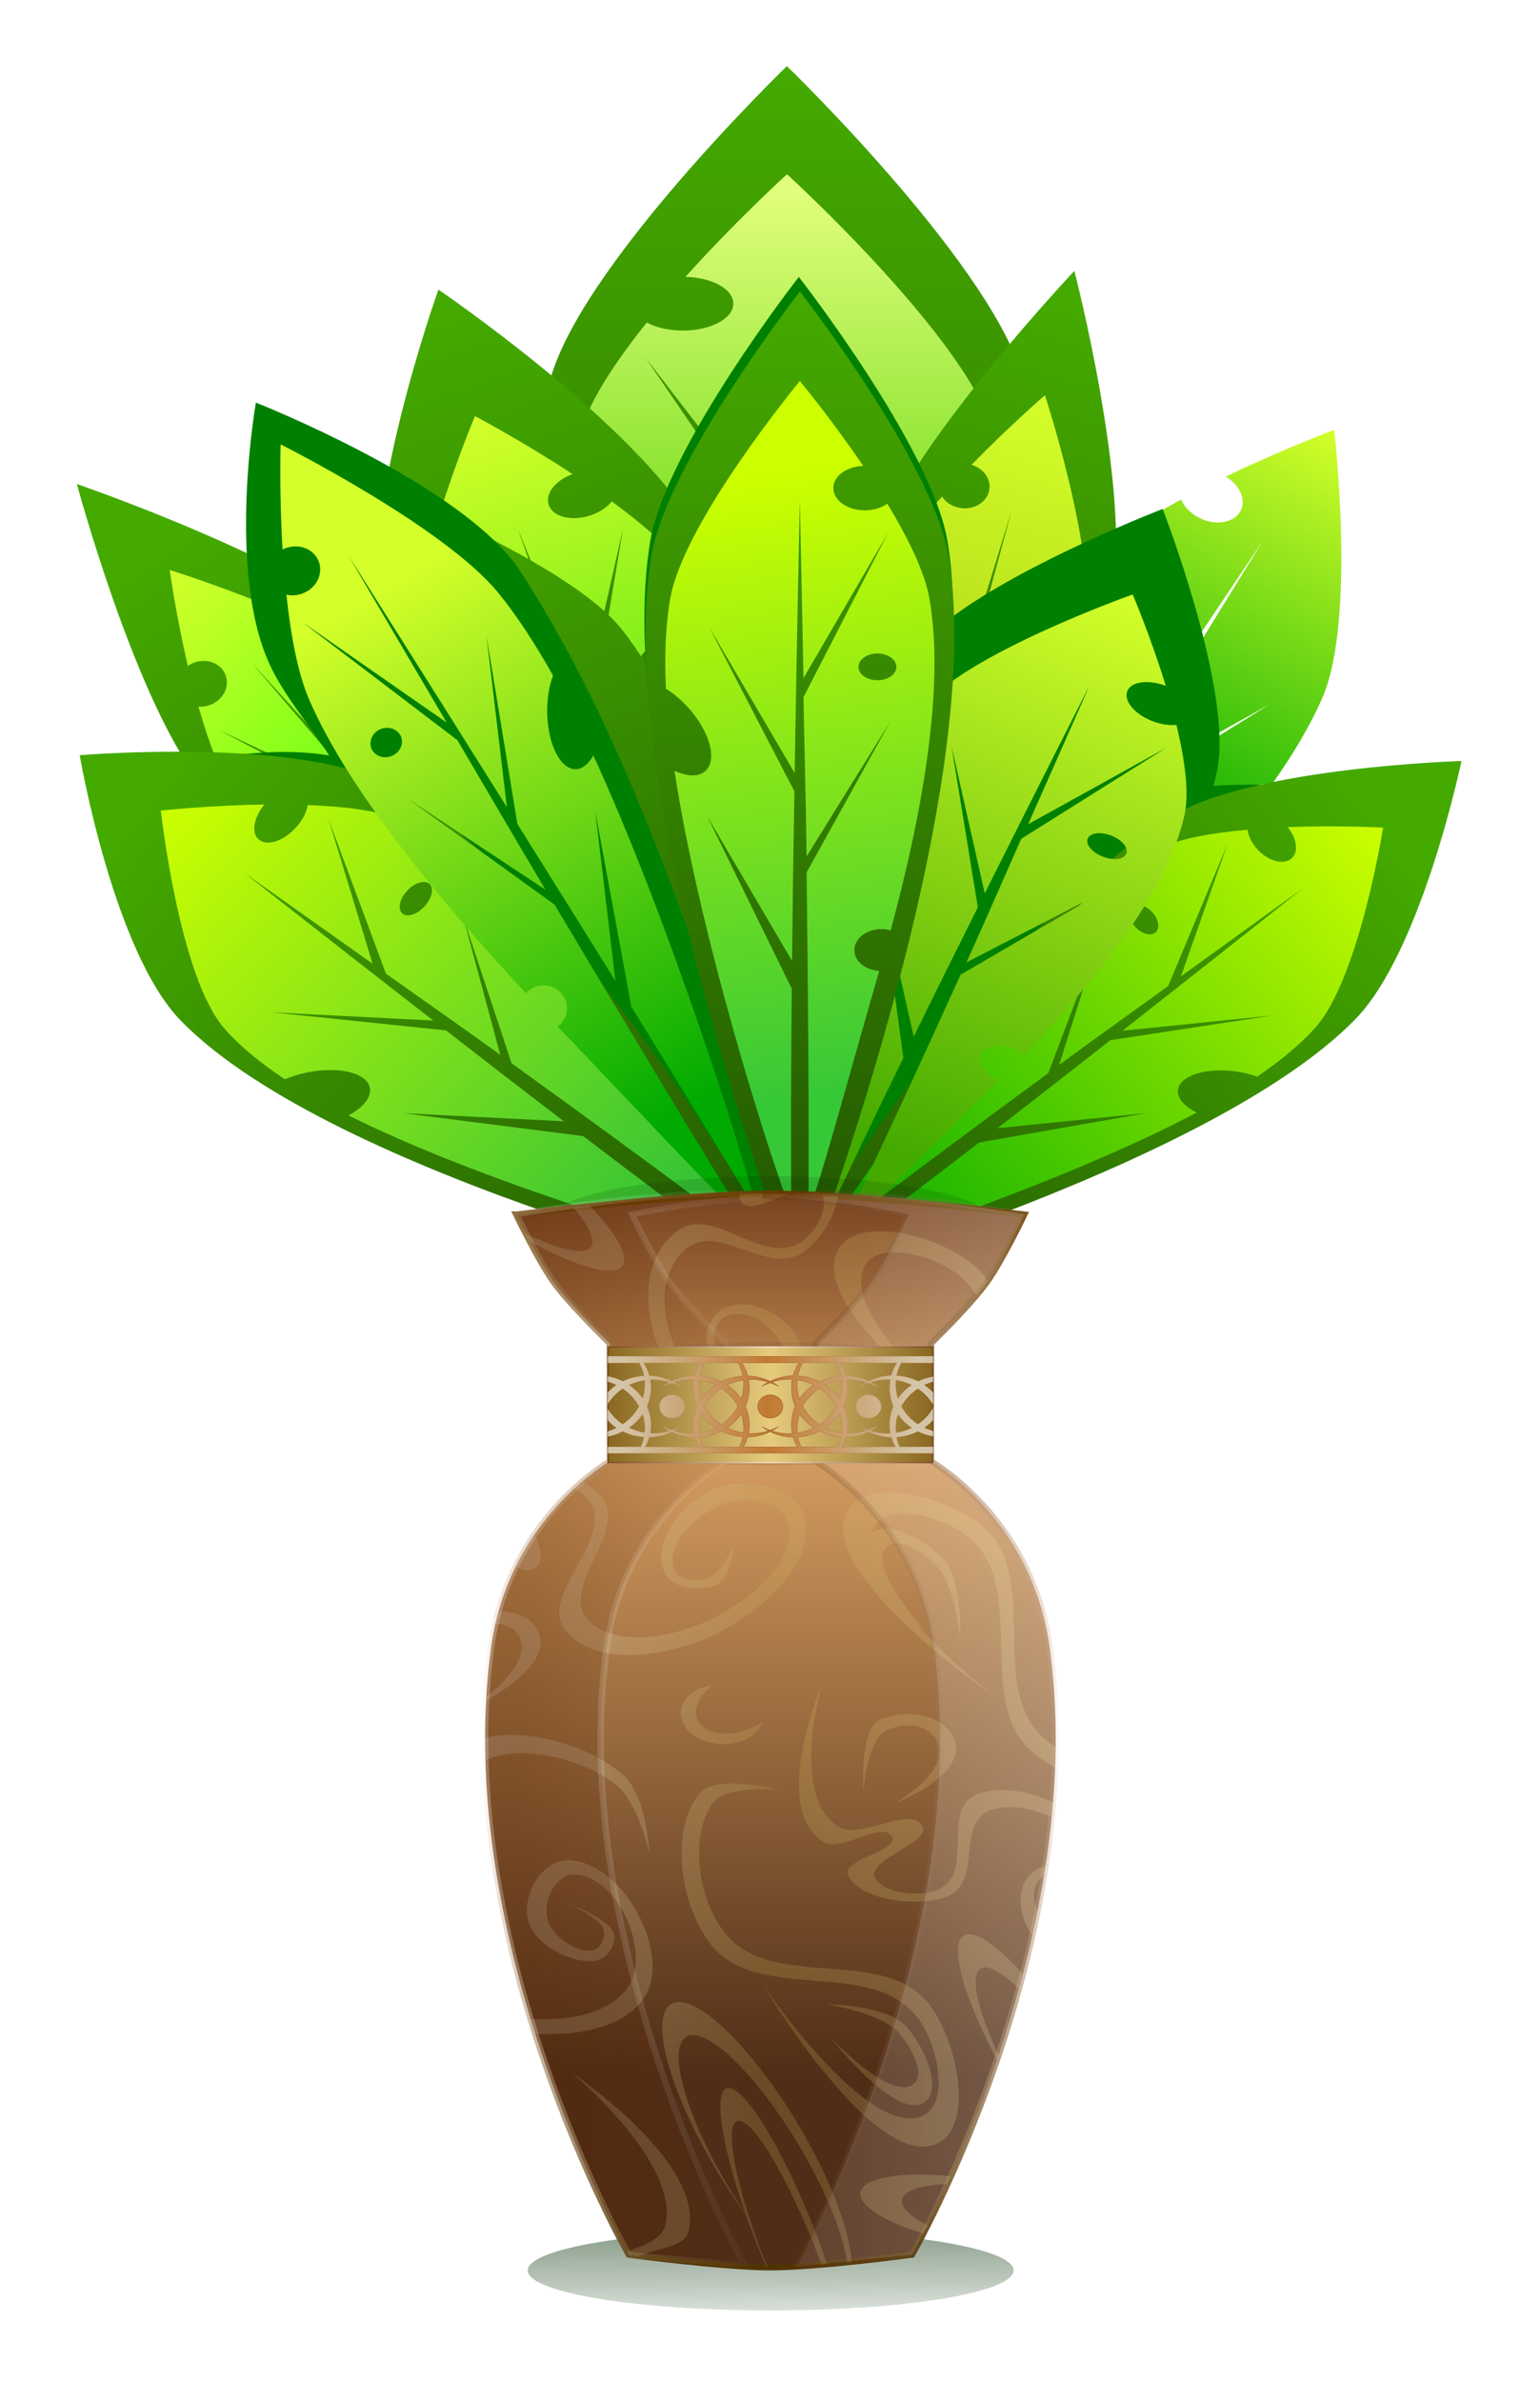
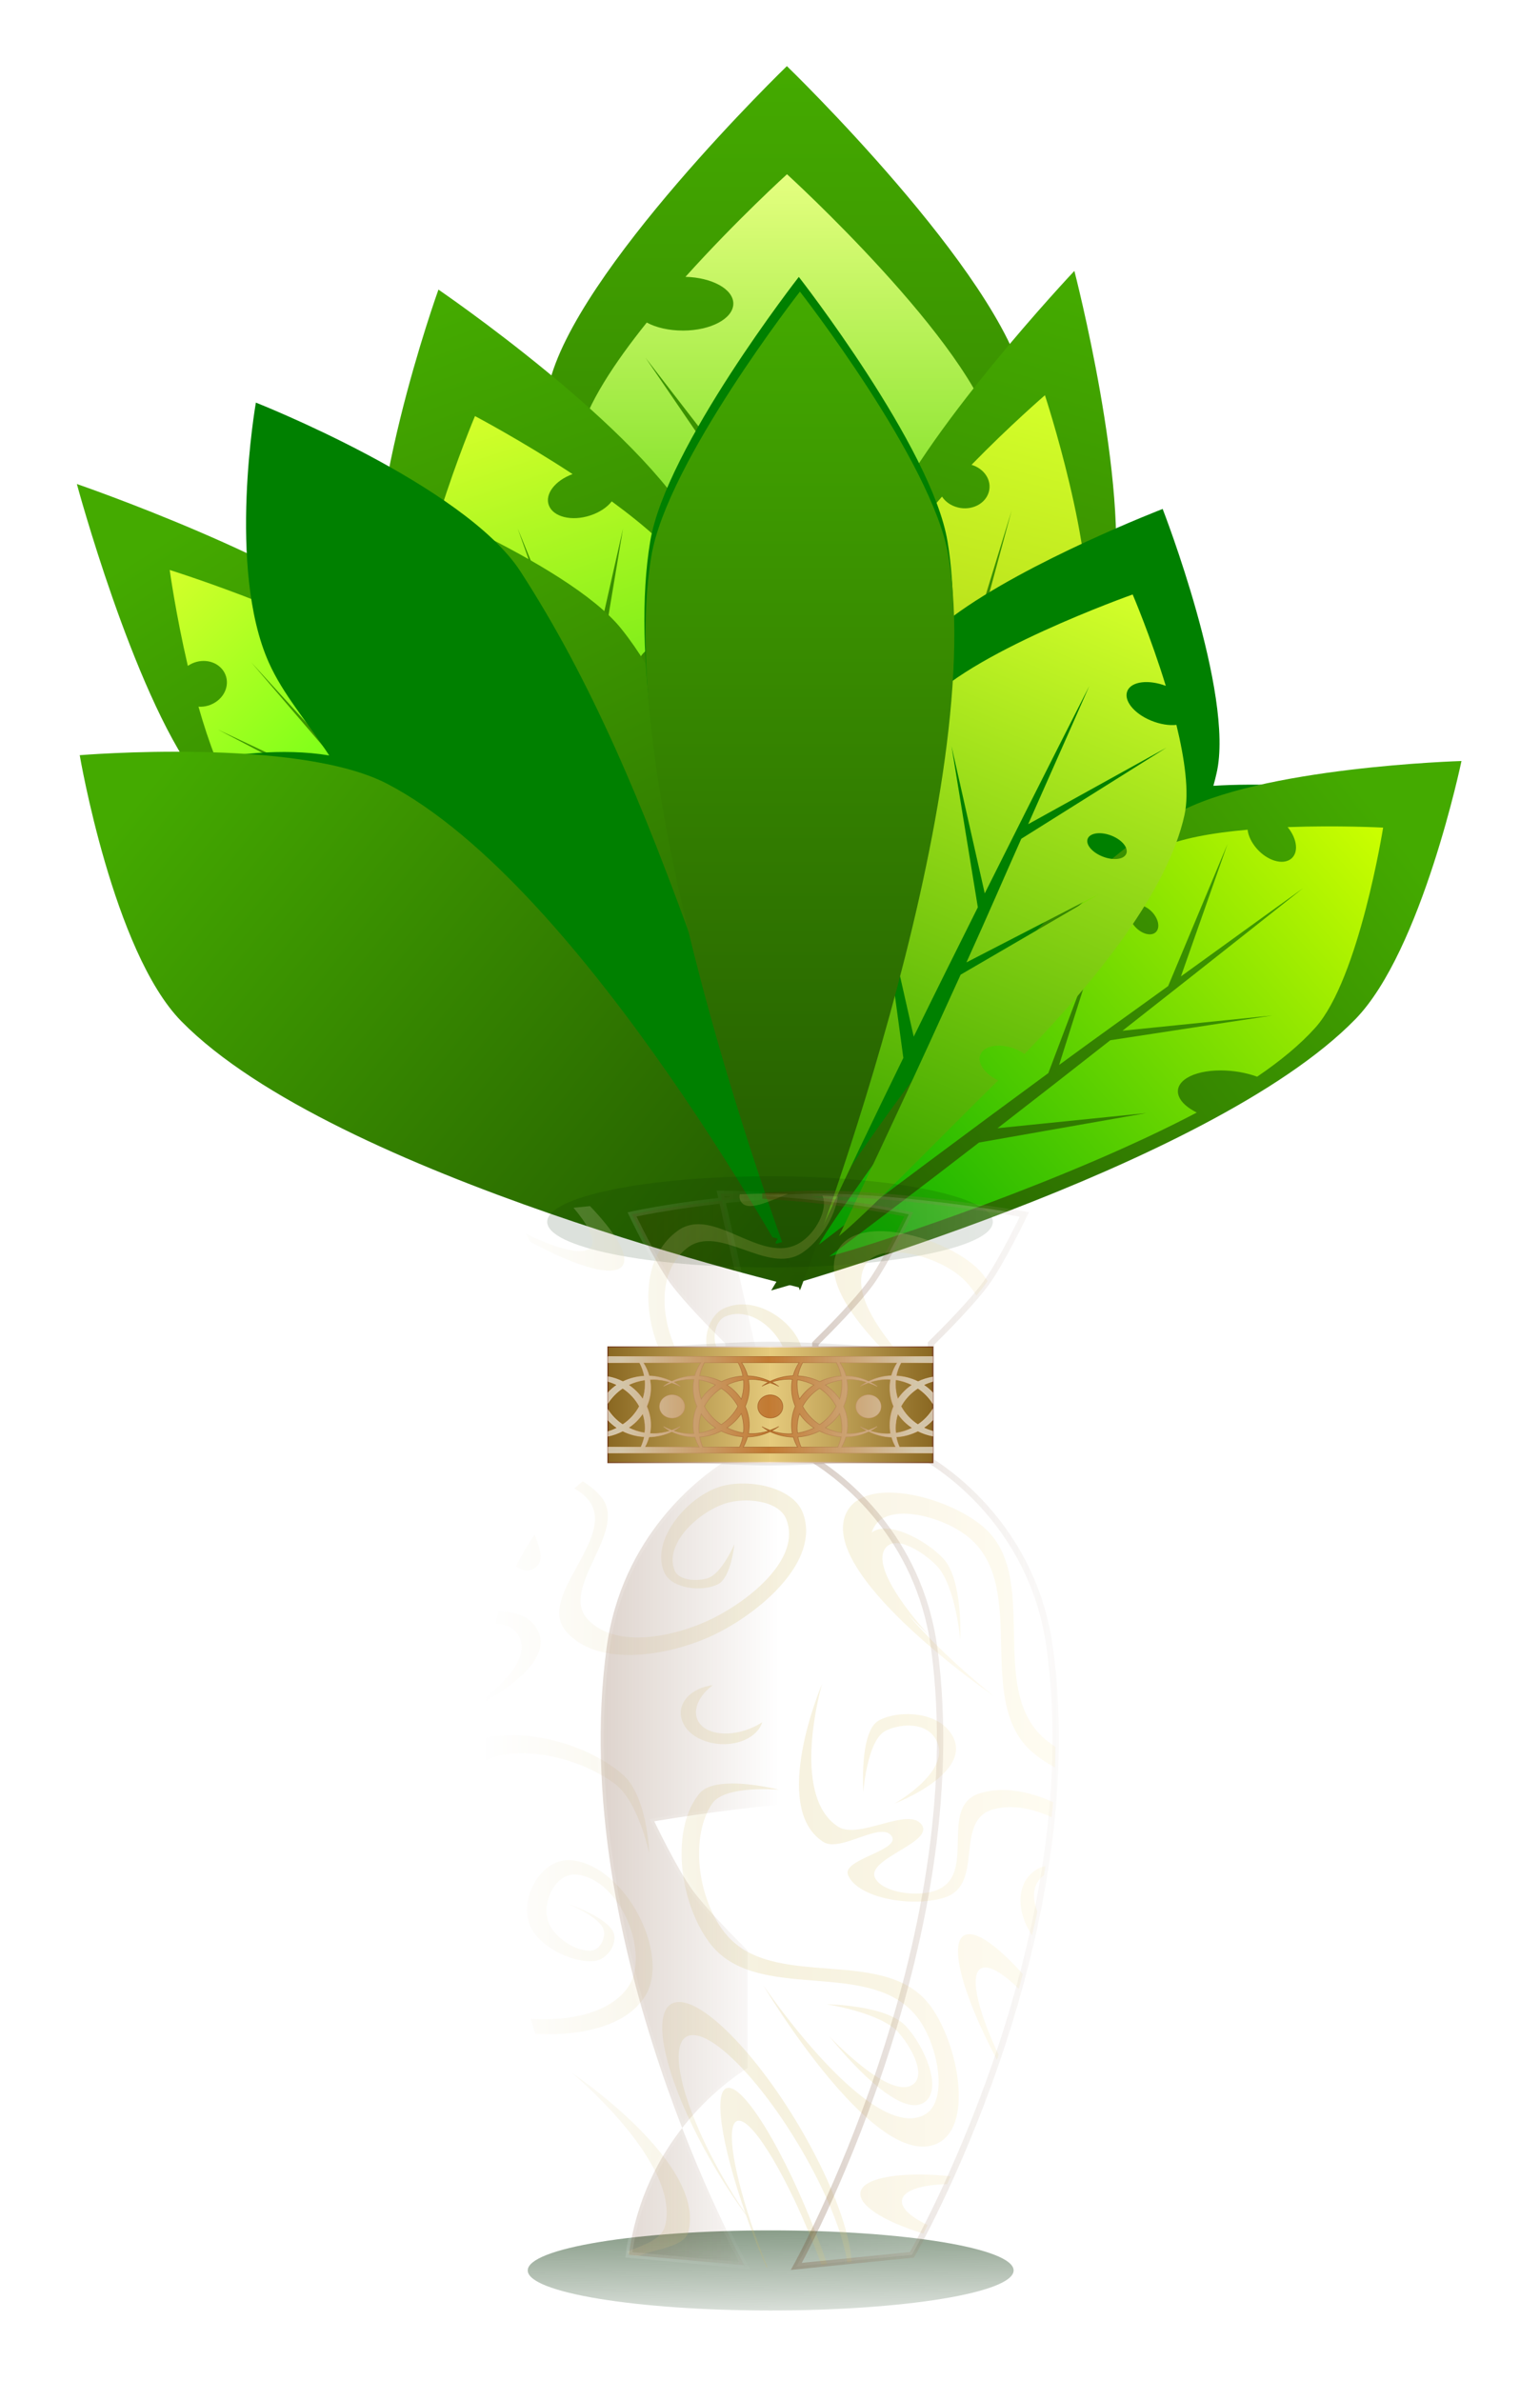
<svg xmlns="http://www.w3.org/2000/svg" xmlns:ns1="http://sodipodi.sourceforge.net/DTD/sodipodi-0.dtd" xmlns:ns2="http://www.inkscape.org/namespaces/inkscape" xmlns:xlink="http://www.w3.org/1999/xlink" id="svg2" ns1:docname="Plant &amp; Vase.svg" viewBox="0 0 220 340" version="1.1" ns2:version="0.47 r22583">
  <title id="title4632">Plant &amp; Vase</title>
  <defs id="defs4">
    <linearGradient id="linearGradient3570">
      <stop id="stop3572" style="stop-color:#88aa00" offset="0" />
      <stop id="stop3574" style="stop-color:#d4ff2a" offset="1" />
    </linearGradient>
    <linearGradient id="linearGradient5231">
      <stop id="stop5233" style="stop-color:#225500" offset="0" />
      <stop id="stop5235" style="stop-color:#44aa00" offset="1" />
    </linearGradient>
    <filter id="filter4661" ns2:collect="always" color-interpolation-filters="sRGB">
      <feGaussianBlur id="feGaussianBlur4663" stdDeviation="1.955" ns2:collect="always" />
    </filter>
    <filter id="filter5679" ns2:collect="always" color-interpolation-filters="sRGB">
      <feGaussianBlur id="feGaussianBlur5681" stdDeviation="0.353" ns2:collect="always" />
    </filter>
    <filter id="filter4541" height="1.558" width="1.13" color-interpolation-filters="sRGB" y="-.279" x="-.065" ns2:collect="always">
      <feGaussianBlur id="feGaussianBlur4543" stdDeviation="1.937" ns2:collect="always" />
    </filter>
    <linearGradient id="linearGradient4897" y2="670.34" xlink:href="#linearGradient5231" gradientUnits="userSpaceOnUse" x2="176.79" y1="839.53" x1="176.79" ns2:collect="always" />
    <linearGradient id="linearGradient4899" y2="685.48" gradientUnits="userSpaceOnUse" x2="176.79" gradientTransform="matrix(1.062 0 0 1 -11.019 0)" y1="755.86" x1="176.79" ns2:collect="always">
      <stop id="stop3711" style="stop-color:#55d400" offset="0" />
      <stop id="stop3716" style="stop-color:#e5ff80" offset="1" />
    </linearGradient>
    <linearGradient id="linearGradient4901" y2="681.67" xlink:href="#linearGradient5231" gradientUnits="userSpaceOnUse" x2="162.98" y1="839.53" x1="176.79" ns2:collect="always" />
    <linearGradient id="linearGradient4903" y2="685.48" gradientUnits="userSpaceOnUse" x2="176.79" gradientTransform="matrix(1.062 0 0 1 -11.019 0)" y1="783.07" x1="165.15" ns2:collect="always">
      <stop id="stop3757" style="stop-color:#00ff00" offset="0" />
      <stop id="stop3759" style="stop-color:#d4ff2a" offset="1" />
    </linearGradient>
    <linearGradient id="linearGradient4933" y2="685.48" gradientUnits="userSpaceOnUse" x2="176.79" gradientTransform="matrix(1.062 0 0 1 -11.019 0)" y1="755.75" x1="176.09" ns2:collect="always">
      <stop id="stop3745" style="stop-color:#00aa00" offset="0" />
      <stop id="stop3747" style="stop-color:#d4ff2a" offset="1" />
    </linearGradient>
    <linearGradient id="linearGradient4935" y2="666.92" xlink:href="#linearGradient5231" gradientUnits="userSpaceOnUse" x2="169.79" y1="839.53" x1="176.79" ns2:collect="always" />
    <linearGradient id="linearGradient4937" y2="685.48" gradientUnits="userSpaceOnUse" x2="176.79" gradientTransform="matrix(1.062 0 0 1 -11.019 0)" y1="806.9" x1="176.79" ns2:collect="always">
      <stop id="stop3751" style="stop-color:#00d400" offset="0" />
      <stop id="stop3753" style="stop-color:#d4ff2a" offset="1" />
    </linearGradient>
    <linearGradient id="linearGradient4939" y2="668.5" xlink:href="#linearGradient5231" gradientUnits="userSpaceOnUse" x2="169.92" y1="839.53" x1="176.79" ns2:collect="always" />
    <linearGradient id="linearGradient4941" y2="685.48" xlink:href="#linearGradient3570" gradientUnits="userSpaceOnUse" x2="176.79" gradientTransform="matrix(1.062 0 0 1 -11.019 0)" y1="806.9" x1="176.79" ns2:collect="always" />
    <linearGradient id="linearGradient4947" y2="685.42" xlink:href="#linearGradient5231" gradientUnits="userSpaceOnUse" x2="164.13" y1="839.53" x1="176.79" ns2:collect="always" />
    <linearGradient id="linearGradient4949" y2="685.48" gradientUnits="userSpaceOnUse" x2="176.79" gradientTransform="matrix(1.062 0 0 1 -11.019 0)" y1="827.8" x1="176.57" ns2:collect="always">
      <stop id="stop3733" style="stop-color:#00aa00" offset="0" />
      <stop id="stop3735" style="stop-color:#ccff00" offset="1" />
    </linearGradient>
    <linearGradient id="linearGradient4953" y2="685.48" gradientUnits="userSpaceOnUse" x2="176.79" gradientTransform="matrix(1.062 0 0 1 -11.019 0)" y1="806.9" x1="176.79" ns2:collect="always">
      <stop id="stop3721" style="stop-color:#44aa00" offset="0" />
      <stop id="stop3723" style="stop-color:#d4ff2a" offset="1" />
    </linearGradient>
    <linearGradient id="linearGradient4955" y2="681.01" xlink:href="#linearGradient5231" gradientUnits="userSpaceOnUse" x2="168.59" y1="839.53" x1="176.79" ns2:collect="always" />
    <linearGradient id="linearGradient4957" y2="685.48" gradientUnits="userSpaceOnUse" x2="176.79" gradientTransform="matrix(1.062 0 0 1 -11.019 0)" y1="809.38" x1="167.88" ns2:collect="always">
      <stop id="stop3739" style="stop-color:#36c435" offset="0" />
      <stop id="stop3741" style="stop-color:#ccff00" offset="1" />
    </linearGradient>
    <linearGradient id="linearGradient4961" y2="704.8" gradientUnits="userSpaceOnUse" x2="155.85" gradientTransform="matrix(1.062 0 0 1 -11.019 0)" y1="806.9" x1="176.79" ns2:collect="always">
      <stop id="stop3763" style="stop-color:#37c837" offset="0" />
      <stop id="stop3765" style="stop-color:#ccff00" offset="1" />
    </linearGradient>
    <linearGradient id="linearGradient4965" y2="712.6" gradientUnits="userSpaceOnUse" x2="178.54" gradientTransform="matrix(1.062 0 0 1 -11.019 0)" y1="806.9" x1="176.79" ns2:collect="always">
      <stop id="stop3727" style="stop-color:#00aa00" offset="0" />
      <stop id="stop3729" style="stop-color:#d4ff2a" offset="1" />
    </linearGradient>
    <linearGradient id="linearGradient4967" y2="306.54" gradientUnits="userSpaceOnUse" x2="179.07" y1="285" x1="178.62" ns2:collect="always">
      <stop id="stop4673" style="stop-color:#002b00" offset="0" />
      <stop id="stop4675" style="stop-color:#002b00;stop-opacity:0" offset="1" />
    </linearGradient>
    <linearGradient id="linearGradient4969" y2="101.5" gradientUnits="userSpaceOnUse" x2="176.67" gradientTransform="translate(1.542 702.36)" y1="250.92" x1="176.67" ns2:collect="always">
      <stop id="stop4841" style="stop-color:#502d16" offset="0" />
      <stop id="stop4843" style="stop-color:#d39b5f" offset=".702" />
      <stop id="stop4845" style="stop-color:#784421" offset="1" />
    </linearGradient>
    <linearGradient id="linearGradient4971" y2="803.36" gradientUnits="userSpaceOnUse" x2="145.74" gradientTransform="translate(1.429)" y1="986.29" x1="146.4" ns2:collect="always">
      <stop id="stop5665" style="stop-color:#503200" offset="0" />
      <stop id="stop5671" style="stop-color:#deaa87;stop-opacity:0" offset=".5" />
      <stop id="stop5667" style="stop-color:#693d00" offset="1" />
    </linearGradient>
    <linearGradient id="linearGradient4973" y2="212.72" gradientUnits="userSpaceOnUse" x2="221.62" gradientTransform="translate(1.429 702.36)" y1="212.21" x1="131.91" ns2:collect="always">
      <stop id="stop5639" style="stop-color:#ffffff" offset="0" />
      <stop id="stop5645" style="stop-color:#d3bc5f" offset=".5" />
      <stop id="stop5641" style="stop-color:#ffeeaa" offset="1" />
    </linearGradient>
    <linearGradient id="linearGradient4975" y2="898.31" gradientUnits="userSpaceOnUse" x2="150.56" gradientTransform="translate(6.468)" y1="899.32" x1="231.48" ns2:collect="always">
      <stop id="stop5525" style="stop-color:#ffffff" offset="0" />
      <stop id="stop5527" style="stop-color:#ffffff;stop-opacity:0" offset="1" />
    </linearGradient>
    <linearGradient id="linearGradient4977" y2="844.78" gradientUnits="userSpaceOnUse" x2="241.65" gradientTransform="translate(1.429)" y1="844.28" x1="175.02" ns2:collect="always">
      <stop id="stop5657" style="stop-color:#552200" offset="0" />
      <stop id="stop5659" style="stop-color:#ffffff;stop-opacity:0" offset="1" />
    </linearGradient>
    <linearGradient id="linearGradient4979" y2="896.29" gradientUnits="userSpaceOnUse" x2="178.11" gradientTransform="translate(1.429)" y1="896.29" x1="137.33" ns2:collect="always">
      <stop id="stop5537" style="stop-color:#552200" offset="0" />
      <stop id="stop5539" style="stop-color:#552200;stop-opacity:0" offset="1" />
    </linearGradient>
    <linearGradient id="linearGradient4981" y2="946.79" gradientUnits="userSpaceOnUse" x2="178.54" gradientTransform="translate(1.429)" y1="946.79" x1="120.26" ns2:collect="always">
      <stop id="stop5649" style="stop-color:#ffffff" offset="0" />
      <stop id="stop5651" style="stop-color:#ffffff;stop-opacity:0" offset="1" />
    </linearGradient>
    <linearGradient id="linearGradient4983" y2="848.91" gradientUnits="userSpaceOnUse" x2="203.04" gradientTransform="matrix(.973 0 0 1.048 4.918 -40.323)" y1="848.91" x1="150.31" ns2:collect="always">
      <stop id="stop5148" style="stop-color:#896721" offset="0" />
      <stop id="stop5150" style="stop-color:#e6cb7d" offset=".5" />
      <stop id="stop5152" style="stop-color:#896721" offset="1" />
    </linearGradient>
    <linearGradient id="linearGradient4985" y2="829.37" gradientUnits="userSpaceOnUse" x2="202.32" gradientTransform="translate(.114 -0)" y1="829.37" x1="151.02" ns2:collect="always">
      <stop id="stop5192" style="stop-color:#784421" offset="0" />
      <stop id="stop5200" style="stop-color:#f4e3d7" offset=".5" />
      <stop id="stop5194" style="stop-color:#784421" offset="1" />
    </linearGradient>
    <linearGradient id="linearGradient4987" y2="147.35" gradientUnits="userSpaceOnUse" x2="199.65" gradientTransform="translate(.114 702.37)" y1="147.35" x1="153.16" ns2:collect="always">
      <stop id="stop5093" style="stop-color:#ffffff" offset="0" />
      <stop id="stop5099" style="stop-color:#aa4400" offset=".5" />
      <stop id="stop5095" style="stop-color:#ffffff" offset="1" />
    </linearGradient>
    <linearGradient id="linearGradient4989" y2="831.02" gradientUnits="userSpaceOnUse" x2="202.28" gradientTransform="translate(.114)" y1="831.02" x1="151.06" ns2:collect="always">
      <stop id="stop5212" style="stop-color:#ffe6d5" offset="0" />
      <stop id="stop5218" style="stop-color:#803300" offset=".5" />
      <stop id="stop5214" style="stop-color:#ffe6d5" offset="1" />
    </linearGradient>
  </defs>
  <ns1:namedview id="base" bordercolor="#666666" ns2:pageshadow="2" ns2:window-y="-8" pagecolor="#ffffff" ns2:window-height="718" ns2:window-maximized="1" ns2:zoom="1.4" ns2:window-x="-8" showgrid="false" borderopacity="1.0" ns2:current-layer="layer1" ns2:cx="52.197586" ns2:cy="205.06397" ns2:showpageshadow="false" ns2:window-width="1280" ns2:pageopacity="0.0" ns2:document-units="px" />
  <g id="layer1" ns2:label="Layer 1" ns2:groupmode="layer" transform="translate(0 -712.36)">
    <g id="g4847" transform="matrix(.908 0 0 .843 -51.764 205.16)">
      <g id="g4665" transform="translate(140.95 -11.198)">
        <g id="g3699" transform="matrix(-1.972 0 0 1.209 388.49 -186.38)">
          <path id="path3701" ns1:nodetypes="cacac" style="fill:url(#linearGradient4897)" d="m176.79 670.34s16.982 28.836 19.002 44.792c5.267 41.597-19.002 124.4-19.002 124.4s-24.269-82.801-19.002-124.4c2.02-15.956 19.002-44.792 19.002-44.792z" />
          <path id="path3703" ns1:nodetypes="cscsscccccccccccccccccsscscsscccsssc" style="fill:url(#linearGradient4899)" d="m176.78 685.49s-14.804 23.682-16.566 36.781c-0.618 4.593-0.762 9.783-0.564 15.344 1.333 1.103 2.659 2.706 3.751 4.656 2.454 4.38 2.728 8.771 0.631 9.812-0.888 0.441-2.043 0.183-3.287-0.562 3.176 27.655 11.898 64.384 14.939 74.712-0.063-10.159-0.03-24.814 0.066-37.788l-10.822-29.237 10.856 24.531c0.079-10.269 0.178-18.881 0.299-28.746l-10.889-27.786 10.922 24.688c0.315-25.413 0.664-46.219 0.664-46.219s0.225 13.365 0.465 30.156l10.822-24.625-10.822 27.839c0.135 9.521 0.281 15.709 0.398 26.982l10.69-22.821-10.69 25.531c0.189 18.477 0.322 43.106 0.232 57.493 1.801-6.117 5.605-25.13 9.063-40.806-1.782-0.159-3.187-1.663-3.187-3.531 0-1.974 1.56-3.562 3.486-3.562 0.41 0 0.797 0.086 1.162 0.219 3.981-19.494 6.98-41.161 4.947-56.281-0.61-4.537-2.796-10.347-5.378-16-0.731 0.704-1.76 1.125-2.888 1.125-2.223 0-4.017-1.689-4.017-3.781 0-2.026 1.692-3.648 3.818-3.75-4.087-7.98-8.1-14.375-8.1-14.375zm9.926 46.156c1.333 0 2.423 1.026 2.423 2.281 0 1.255-1.09 2.25-2.423 2.25s-2.423-0.995-2.423-2.25 1.09-2.281 2.423-2.281z" />
        </g>
        <g id="g3676" ns2:transform-center-x="53.664253" ns2:transform-center-y="-65.394667" transform="matrix(-.773 .634 .634 .773 -355.19 67.456)">
          <path id="path3678" ns1:nodetypes="cacac" style="fill:url(#linearGradient4901)" d="m178.84 664.96s15.414 32.587 16.95 50.172c3.649 41.788-19.002 124.4-19.002 124.4s-24.144-82.767-19.002-124.4c2.223-18 21.055-50.172 21.055-50.172z" />
          <path id="path3680" ns1:nodetypes="cscsscccccccccccccccccsscscsscccsssc" style="fill:url(#linearGradient4903)" d="m176.78 685.49s-14.804 23.682-16.566 36.781c-0.618 4.593-0.762 9.783-0.564 15.344 1.333 1.103 2.659 2.706 3.751 4.656 2.454 4.38 2.728 8.771 0.631 9.812-0.888 0.441-2.043 0.183-3.287-0.562 3.176 27.655 11.898 64.384 14.939 74.712-0.063-10.159-0.03-24.814 0.066-37.788l-10.822-29.237 10.856 24.531c0.079-10.269 0.178-18.881 0.299-28.746l-10.889-27.786 10.922 24.688c0.315-25.413 0.664-46.219 0.664-46.219s0.225 13.365 0.465 30.156l10.822-24.625-10.822 27.839c0.135 9.521 0.281 15.709 0.398 26.982l10.69-22.821-10.69 25.531c0.189 18.477 0.322 43.106 0.232 57.493 1.801-6.117 5.605-25.13 9.063-40.806-1.782-0.159-3.187-1.663-3.187-3.531 0-1.974 1.56-3.562 3.486-3.562 0.41 0 0.797 0.086 1.162 0.219 3.981-19.494 6.98-41.161 4.947-56.281-0.61-4.537-2.796-10.347-5.378-16-0.731 0.704-1.76 1.125-2.888 1.125-2.223 0-4.017-1.689-4.017-3.781 0-2.026 1.692-3.648 3.818-3.75-4.087-7.98-8.1-14.375-8.1-14.375zm9.926 46.156c1.333 0 2.423 1.026 2.423 2.281 0 1.255-1.09 2.25-2.423 2.25s-2.423-0.995-2.423-2.25 1.09-2.281 2.423-2.281z" />
        </g>
        <g id="g3645" ns2:transform-center-x="-47.193134" ns2:transform-center-y="-78.508422" transform="matrix(-1.122 -.669 -.554 .928 704.07 167.81)">
          <path id="path3647" ns1:nodetypes="cacac" style="fill:url(#linearGradient4897)" d="m176.79 670.34s16.982 28.836 19.002 44.792c5.267 41.597-19.002 124.4-19.002 124.4s-24.269-82.801-19.002-124.4c2.02-15.956 19.002-44.792 19.002-44.792z" />
-           <path id="path3649" ns1:nodetypes="cscsscccccccccccccccccsscscsscccsssc" style="fill:url(#linearGradient4933)" d="m176.78 685.49s-14.804 23.682-16.566 36.781c-0.618 4.593-0.762 9.783-0.564 15.344 1.333 1.103 2.659 2.706 3.751 4.656 2.454 4.38 2.728 8.771 0.631 9.812-0.888 0.441-2.043 0.183-3.287-0.562 3.176 27.655 11.898 64.384 14.939 74.712-0.063-10.159-0.03-24.814 0.066-37.788l-10.822-29.237 10.856 24.531c0.079-10.269 0.178-18.881 0.299-28.746l-10.889-27.786 10.922 24.688c0.315-25.413 0.664-46.219 0.664-46.219s0.225 13.365 0.465 30.156l10.822-24.625-10.822 27.839c0.135 9.521 0.281 15.709 0.398 26.982l10.69-22.821-10.69 25.531c0.189 18.477 0.322 43.106 0.232 57.493 1.801-6.117 5.605-25.13 9.063-40.806-1.782-0.159-3.187-1.663-3.187-3.531 0-1.974 1.56-3.562 3.486-3.562 0.41 0 0.797 0.086 1.162 0.219 3.981-19.494 6.98-41.161 4.947-56.281-0.61-4.537-2.796-10.347-5.378-16-0.731 0.704-1.76 1.125-2.888 1.125-2.223 0-4.017-1.689-4.017-3.781 0-2.026 1.692-3.648 3.818-3.75-4.087-7.98-8.1-14.375-8.1-14.375zm9.926 46.156c1.333 0 2.423 1.026 2.423 2.281 0 1.255-1.09 2.25-2.423 2.25s-2.423-0.995-2.423-2.25 1.09-2.281 2.423-2.281z" />
        </g>
        <g id="g3595" transform="matrix(1.305 -.46 .333 .943 -468.18 118.25)">
          <path id="path3597" ns1:nodetypes="cacac" style="fill:url(#linearGradient4935)" d="m178.02 663.37s16.152 32.794 17.772 51.765c3.594 42.089-19.002 124.4-19.002 124.4s-23.39-82.453-19.002-124.4c2.031-19.414 20.233-51.765 20.233-51.765z" />
          <path id="path3599" ns1:nodetypes="cscsscccccccccccccccccsscscsscccsssc" style="fill:url(#linearGradient4937)" d="m176.78 685.49s-14.804 23.682-16.566 36.781c-0.618 4.593-0.762 9.783-0.564 15.344 1.333 1.103 2.659 2.706 3.751 4.656 2.454 4.38 2.728 8.771 0.631 9.812-0.888 0.441-2.043 0.183-3.287-0.562 3.176 27.655 11.898 64.384 14.939 74.712-0.063-10.159-0.03-24.814 0.066-37.788l-10.822-29.237 10.856 24.531c0.079-10.269 0.178-18.881 0.299-28.746l-10.889-27.786 10.922 24.688c0.315-25.413 0.664-46.219 0.664-46.219s0.225 13.365 0.465 30.156l10.822-24.625-10.822 27.839c0.135 9.521 0.281 15.709 0.398 26.982l10.69-22.821-10.69 25.531c0.189 18.477 0.322 43.106 0.232 57.493 1.801-6.117 5.605-25.13 9.063-40.806-1.782-0.159-3.187-1.663-3.187-3.531 0-1.974 1.56-3.562 3.486-3.562 0.41 0 0.797 0.086 1.162 0.219 3.981-19.494 6.98-41.161 4.947-56.281-0.61-4.537-2.796-10.347-5.378-16-0.731 0.704-1.76 1.125-2.888 1.125-2.223 0-4.017-1.689-4.017-3.781 0-2.026 1.692-3.648 3.818-3.75-4.087-7.98-8.1-14.375-8.1-14.375zm9.926 46.156c1.333 0 2.423 1.026 2.423 2.281 0 1.255-1.09 2.25-2.423 2.25s-2.423-0.995-2.423-2.25 1.09-2.281 2.423-2.281z" />
        </g>
        <g id="g3584" ns2:transform-center-x="-25.40545" ns2:transform-center-y="-81.712497" transform="matrix(-.966 -.259 -.259 .966 428.77 63.419)">
          <path id="path3586" ns1:nodetypes="cacac" style="fill:url(#linearGradient4939)" d="m177.76 663.95s16.339 33.176 18.028 51.186c3.918 41.764-19.002 124.4-19.002 124.4s-23.618-82.706-19.002-124.4c2.015-18.204 19.976-51.186 19.976-51.186z" />
          <path id="path3588" ns1:nodetypes="cscsscccccccccccccccccsscscsscccsssc" style="fill:url(#linearGradient4941)" d="m176.78 685.49s-14.804 23.682-16.566 36.781c-0.618 4.593-0.762 9.783-0.564 15.344 1.333 1.103 2.659 2.706 3.751 4.656 2.454 4.38 2.728 8.771 0.631 9.812-0.888 0.441-2.043 0.183-3.287-0.562 3.176 27.655 11.898 64.384 14.939 74.712-0.063-10.159-0.03-24.814 0.066-37.788l-10.822-29.237 10.856 24.531c0.079-10.269 0.178-18.881 0.299-28.746l-10.889-27.786 10.922 24.688c0.315-25.413 0.664-46.219 0.664-46.219s0.225 13.365 0.465 30.156l10.822-24.625-10.822 27.839c0.135 9.521 0.281 15.709 0.398 26.982l10.69-22.821-10.69 25.531c0.189 18.477 0.322 43.106 0.232 57.493 1.801-6.117 5.605-25.13 9.063-40.806-1.782-0.159-3.187-1.663-3.187-3.531 0-1.974 1.56-3.562 3.486-3.562 0.41 0 0.797 0.086 1.162 0.219 3.981-19.494 6.98-41.161 4.947-56.281-0.61-4.537-2.796-10.347-5.378-16-0.731 0.704-1.76 1.125-2.888 1.125-2.223 0-4.017-1.689-4.017-3.781 0-2.026 1.692-3.648 3.818-3.75-4.087-7.98-8.1-14.375-8.1-14.375zm9.926 46.156c1.333 0 2.423 1.026 2.423 2.281 0 1.255-1.09 2.25-2.423 2.25s-2.423-0.995-2.423-2.25 1.09-2.281 2.423-2.281z" />
        </g>
        <g id="g3655" transform="matrix(1.123 -.585 .39 .787 -484.99 271.08)">
          <path id="path3657" ns1:nodetypes="cacac" style="fill:url(#linearGradient4897)" d="m176.79 670.34s16.982 28.836 19.002 44.792c5.267 41.597-19.002 124.4-19.002 124.4s-24.269-82.801-19.002-124.4c2.02-15.956 19.002-44.792 19.002-44.792z" />
          <path id="path3659" ns1:nodetypes="cscsscccccccccccccccccsscscsscccsssc" style="fill:url(#linearGradient4941)" d="m176.78 685.49s-14.804 23.682-16.566 36.781c-0.618 4.593-0.762 9.783-0.564 15.344 1.333 1.103 2.659 2.706 3.751 4.656 2.454 4.38 2.728 8.771 0.631 9.812-0.888 0.441-2.043 0.183-3.287-0.562 3.176 27.655 11.898 64.384 14.939 74.712-0.063-10.159-0.03-24.814 0.066-37.788l-10.822-29.237 10.856 24.531c0.079-10.269 0.178-18.881 0.299-28.746l-10.889-27.786 10.922 24.688c0.315-25.413 0.664-46.219 0.664-46.219s0.225 13.365 0.465 30.156l10.822-24.625-10.822 27.839c0.135 9.521 0.281 15.709 0.398 26.982l10.69-22.821-10.69 25.531c0.189 18.477 0.322 43.106 0.232 57.493 1.801-6.117 5.605-25.13 9.063-40.806-1.782-0.159-3.187-1.663-3.187-3.531 0-1.974 1.56-3.562 3.486-3.562 0.41 0 0.797 0.086 1.162 0.219 3.981-19.494 6.98-41.161 4.947-56.281-0.61-4.537-2.796-10.347-5.378-16-0.731 0.704-1.76 1.125-2.888 1.125-2.223 0-4.017-1.689-4.017-3.781 0-2.026 1.692-3.648 3.818-3.75-4.087-7.98-8.1-14.375-8.1-14.375zm9.926 46.156c1.333 0 2.423 1.026 2.423 2.281 0 1.255-1.09 2.25-2.423 2.25s-2.423-0.995-2.423-2.25 1.09-2.281 2.423-2.281z" />
        </g>
        <g id="g3835" transform="translate(1.01 3.03)">
          <g id="g3605" transform="matrix(-.745 -.914 -.625 0.509 692.79 562.7)">
            <path id="path3874" ns1:nodetypes="cscscsccscccscscsssccsccsccscc" style="filter:url(#filter4661);fill:#008000" d="m287.36 700.77s-7.766 42.684-16.928 57.577c-10.794 17.549-31.093 34.537-50.107 47.904 21.73-12.037 39.607-20.464 57.675-24.259 14.387-3.022 41.106 17.608 41.106 17.608s-15.994 26.393-30.024 32.548c-4.787 2.1-9.55 2.01-15.459 3.21 9.649 12.124 14.683 35.253 14.683 35.253s-20.363 17.61-31.951 17.472c-26.139-0.312-63.425-44.739-74.343-56.442-0.087 0.301-0.352 1.27-0.352 1.27s-0.381-1.334-0.681-2.389c-0.713-0.776-1.382-1.498-1.471-1.598-0.001-0-0.075-0.011-0.075-0.011s0.041-0.049 0.041-0.049c-0.007-0.008-0.158-0.161-0.158-0.161s0.657-0.231 0.83-0.289c0.031-0.022 0.158-0.108 0.198-0.136-0.009-0.034-0.02-0.081-0.03-0.115-0.223 0.116-0.999 0.54-0.999 0.54s0.025-1.52 0.101-3.871c-5.883-21.801-23.356-77.379-19.085-111.11 2.02-15.956 18.419-34.402 18.419-34.402s9.647 11.161 16.992 26.298c0.364-0.739 0.752-1.455 1.13-2.146 7.235-13.241 33.985-26.944 33.985-26.944s5.557 27.266 5.703 45.913c2.986-3.521 5.939-6.599 8.829-9.07 11.824-10.112 41.97-12.604 41.97-12.604l0 0z" />
            <path id="path3607" ns1:nodetypes="cacac" style="fill:url(#linearGradient4947)" d="m177.6 664.79s16.462 31.529 18.184 50.339c3.856 42.113-19.002 124.4-19.002 124.4s-23.382-82.395-19.002-124.4c1.996-19.143 19.82-50.339 19.82-50.339z" />
            <path id="path3609" ns1:nodetypes="cscsscccccccccccccccccsscscsscccsssc" style="fill:url(#linearGradient4949)" d="m176.78 685.49s-14.804 23.682-16.566 36.781c-0.618 4.593-0.762 9.783-0.564 15.344 1.333 1.103 2.659 2.706 3.751 4.656 2.454 4.38 2.728 8.771 0.631 9.812-0.888 0.441-2.043 0.183-3.287-0.562 3.176 27.655 11.898 64.384 14.939 74.712-0.063-10.159-0.03-24.814 0.066-37.788l-10.822-29.237 10.856 24.531c0.079-10.269 0.178-18.881 0.299-28.746l-10.889-27.786 10.922 24.688c0.315-25.413 0.664-46.219 0.664-46.219s0.225 13.365 0.465 30.156l10.822-24.625-10.822 27.839c0.135 9.521 0.281 15.709 0.398 26.982l10.69-22.821-10.69 25.531c0.189 18.477 0.322 43.106 0.232 57.493 1.801-6.117 5.605-25.13 9.063-40.806-1.782-0.159-3.187-1.663-3.187-3.531 0-1.974 1.56-3.562 3.486-3.562 0.41 0 0.797 0.086 1.162 0.219 3.981-19.494 6.98-41.161 4.947-56.281-0.61-4.537-2.796-10.347-5.378-16-0.731 0.704-1.76 1.125-2.888 1.125-2.223 0-4.017-1.689-4.017-3.781 0-2.026 1.692-3.648 3.818-3.75-4.087-7.98-8.1-14.375-8.1-14.375zm9.926 46.156c1.333 0 2.423 1.026 2.423 2.281 0 1.255-1.09 2.25-2.423 2.25s-2.423-0.995-2.423-2.25 1.09-2.281 2.423-2.281z" />
          </g>
          <g id="g3625" ns2:transform-center-x="-33.04962" ns2:transform-center-y="-64.93226" transform="matrix(1.243 .548 -.338 .768 105.21 87.207)">
            <path id="path3627" ns1:nodetypes="cacac" style="fill:url(#linearGradient4897)" d="m176.79 670.34s16.982 28.836 19.002 44.792c5.267 41.597-19.002 124.4-19.002 124.4s-24.269-82.801-19.002-124.4c2.02-15.956 19.002-44.792 19.002-44.792z" />
            <path id="path3629" ns1:nodetypes="cscsscccccccccccccccccsscscsscccsssc" style="fill:url(#linearGradient4953)" d="m176.78 685.49s-14.804 23.682-16.566 36.781c-0.618 4.593-0.762 9.783-0.564 15.344 1.333 1.103 2.659 2.706 3.751 4.656 2.454 4.38 2.728 8.771 0.631 9.812-0.888 0.441-2.043 0.183-3.287-0.562 3.176 27.655 11.898 64.384 14.939 74.712-0.063-10.159-0.03-24.814 0.066-37.788l-10.822-29.237 10.856 24.531c0.079-10.269 0.178-18.881 0.299-28.746l-10.889-27.786 10.922 24.688c0.315-25.413 0.664-46.219 0.664-46.219s0.225 13.365 0.465 30.156l10.822-24.625-10.822 27.839c0.135 9.521 0.281 15.709 0.398 26.982l10.69-22.821-10.69 25.531c0.189 18.477 0.322 43.106 0.232 57.493 1.801-6.117 5.605-25.13 9.063-40.806-1.782-0.159-3.187-1.663-3.187-3.531 0-1.974 1.56-3.562 3.486-3.562 0.41 0 0.797 0.086 1.162 0.219 3.981-19.494 6.98-41.161 4.947-56.281-0.61-4.537-2.796-10.347-5.378-16-0.731 0.704-1.76 1.125-2.888 1.125-2.223 0-4.017-1.689-4.017-3.781 0-2.026 1.692-3.648 3.818-3.75-4.087-7.98-8.1-14.375-8.1-14.375zm9.926 46.156c1.333 0 2.423 1.026 2.423 2.281 0 1.255-1.09 2.25-2.423 2.25s-2.423-0.995-2.423-2.25 1.09-2.281 2.423-2.281z" />
          </g>
          <g id="g3661" ns2:transform-center-x="55.313578" ns2:transform-center-y="-44.765086" transform="matrix(.851 -1.059 .654 .525 -658.4 574.48)">
            <path id="path3663" ns1:nodetypes="cacac" style="fill:url(#linearGradient4955)" d="m176.29 666.62s17.516 29.489 19.5 48.514c4.392 42.119-19.002 124.4-19.002 124.4s-23.085-82.198-19.002-124.4c1.817-18.777 18.504-48.514 18.504-48.514z" />
-             <path id="path3665" ns1:nodetypes="cscsscccccccccccccccccsscscsscccsssc" style="fill:url(#linearGradient4957)" d="m176.78 685.49s-14.804 23.682-16.566 36.781c-0.618 4.593-0.762 9.783-0.564 15.344 1.333 1.103 2.659 2.706 3.751 4.656 2.454 4.38 2.728 8.771 0.631 9.812-0.888 0.441-2.043 0.183-3.287-0.562 3.176 27.655 11.898 64.384 14.939 74.712-0.063-10.159-0.03-24.814 0.066-37.788l-10.822-29.237 10.856 24.531c0.079-10.269 0.178-18.881 0.299-28.746l-10.889-27.786 10.922 24.688c0.315-25.413 0.664-46.219 0.664-46.219s0.225 13.365 0.465 30.156l10.822-24.625-10.822 27.839c0.135 9.521 0.281 15.709 0.398 26.982l10.69-22.821-10.69 25.531c0.189 18.477 0.322 43.106 0.232 57.493 1.801-6.117 5.605-25.13 9.063-40.806-1.782-0.159-3.187-1.663-3.187-3.531 0-1.974 1.56-3.562 3.486-3.562 0.41 0 0.797 0.086 1.162 0.219 3.981-19.494 6.98-41.161 4.947-56.281-0.61-4.537-2.796-10.347-5.378-16-0.731 0.704-1.76 1.125-2.888 1.125-2.223 0-4.017-1.689-4.017-3.781 0-2.026 1.692-3.648 3.818-3.75-4.087-7.98-8.1-14.375-8.1-14.375zm9.926 46.156c1.333 0 2.423 1.026 2.423 2.281 0 1.255-1.09 2.25-2.423 2.25s-2.423-0.995-2.423-2.25 1.09-2.281 2.423-2.281z" />
          </g>
          <g id="g3576" transform="matrix(1.23 0 0 1 -176.55 -11.112)">
            <path id="rect5226" ns1:nodetypes="cacac" style="fill:url(#linearGradient4897)" d="m176.79 670.34s16.982 28.836 19.002 44.792c5.267 41.597-19.002 124.4-19.002 124.4s-24.269-82.801-19.002-124.4c2.02-15.956 19.002-44.792 19.002-44.792z" />
-             <path id="path5229" ns1:nodetypes="cscsscccccccccccccccccsscscsscccsssc" style="fill:url(#linearGradient4961)" d="m176.78 685.49s-14.804 23.682-16.566 36.781c-0.618 4.593-0.762 9.783-0.564 15.344 1.333 1.103 2.659 2.706 3.751 4.656 2.454 4.38 2.728 8.771 0.631 9.812-0.888 0.441-2.043 0.183-3.287-0.562 3.176 27.655 11.898 64.384 14.939 74.712-0.063-10.159-0.03-24.814 0.066-37.788l-10.822-29.237 10.856 24.531c0.079-10.269 0.178-18.881 0.299-28.746l-10.889-27.786 10.922 24.688c0.315-25.413 0.664-46.219 0.664-46.219s0.225 13.365 0.465 30.156l10.822-24.625-10.822 27.839c0.135 9.521 0.281 15.709 0.398 26.982l10.69-22.821-10.69 25.531c0.189 18.477 0.322 43.106 0.232 57.493 1.801-6.117 5.605-25.13 9.063-40.806-1.782-0.159-3.187-1.663-3.187-3.531 0-1.974 1.56-3.562 3.486-3.562 0.41 0 0.797 0.086 1.162 0.219 3.981-19.494 6.98-41.161 4.947-56.281-0.61-4.537-2.796-10.347-5.378-16-0.731 0.704-1.76 1.125-2.888 1.125-2.223 0-4.017-1.689-4.017-3.781 0-2.026 1.692-3.648 3.818-3.75-4.087-7.98-8.1-14.375-8.1-14.375zm9.926 46.156c1.333 0 2.423 1.026 2.423 2.281 0 1.255-1.09 2.25-2.423 2.25s-2.423-0.995-2.423-2.25 1.09-2.281 2.423-2.281z" />
          </g>
          <g id="g3687" ns2:transform-center-x="44.612722" ns2:transform-center-y="-78.750991" transform="matrix(-.898 .547 .527 .931 -243.3 -49.782)">
            <path id="path3689" ns1:nodetypes="cacac" style="fill:url(#linearGradient4897)" d="m176.79 670.34s16.982 28.836 19.002 44.792c5.267 41.597-19.002 124.4-19.002 124.4s-24.269-82.801-19.002-124.4c2.02-15.956 19.002-44.792 19.002-44.792z" />
-             <path id="path3691" ns1:nodetypes="cscsscccccccccccccccccsscscsscccsssc" style="fill:url(#linearGradient4965)" d="m176.78 685.49s-14.804 23.682-16.566 36.781c-0.618 4.593-0.762 9.783-0.564 15.344 1.333 1.103 2.659 2.706 3.751 4.656 2.454 4.38 2.728 8.771 0.631 9.812-0.888 0.441-2.043 0.183-3.287-0.562 3.176 27.655 11.898 64.384 14.939 74.712-0.063-10.159-0.03-24.814 0.066-37.788l-10.822-29.237 10.856 24.531c0.079-10.269 0.178-18.881 0.299-28.746l-10.889-27.786 10.922 24.688c0.315-25.413 0.664-46.219 0.664-46.219s0.225 13.365 0.465 30.156l10.822-24.625-10.822 27.839c0.135 9.521 0.281 15.709 0.398 26.982l10.69-22.821-10.69 25.531c0.189 18.477 0.322 43.106 0.232 57.493 1.801-6.117 5.605-25.13 9.063-40.806-1.782-0.159-3.187-1.663-3.187-3.531 0-1.974 1.56-3.562 3.486-3.562 0.41 0 0.797 0.086 1.162 0.219 3.981-19.494 6.98-41.161 4.947-56.281-0.61-4.537-2.796-10.347-5.378-16-0.731 0.704-1.76 1.125-2.888 1.125-2.223 0-4.017-1.689-4.017-3.781 0-2.026 1.692-3.648 3.818-3.75-4.087-7.98-8.1-14.375-8.1-14.375zm9.926 46.156c1.333 0 2.423 1.026 2.423 2.281 0 1.255-1.09 2.25-2.423 2.25s-2.423-0.995-2.423-2.25 1.09-2.281 2.423-2.281z" />
          </g>
        </g>
      </g>
      <g id="g4796">
        <path id="path4611" ns1:rx="24.642857" ns1:ry="6.7857141" style="opacity:.495;fill:url(#linearGradient4967)" ns1:type="arc" d="m203.57 293.21c0 3.748-11.033 6.786-24.643 6.786s-24.643-3.038-24.643-6.786 11.033-6.786 24.643-6.786 24.643 3.038 24.643 6.786z" transform="matrix(1.551 0 0 1 -99.255 693.08)" ns1:cy="293.21429" ns1:cx="178.92857" />
        <path id="path4503" ns1:rx="35.734146" ns1:ry="8.3337584" style="opacity:.495;filter:url(#filter4541);fill-opacity:.561;fill:#002b00" ns1:type="arc" d="m212.38 104.28c0 4.603-15.999 8.334-35.734 8.334s-35.734-3.731-35.734-8.334 15.999-8.334 35.734-8.334 35.734 3.731 35.734 8.334z" transform="matrix(.981 0 0 .927 4.868 711.98)" ns1:cy="104.2804" ns1:cx="176.65042" />
-         <path id="rect3600" ns1:nodetypes="csccscacsccscac" style="stroke:url(#linearGradient4971);fill:url(#linearGradient4969)" d="m138.23 807.39s3.559 8.012 6 11.625c2.111 3.124 6.524 7.923 8.719 10.25v19.906c-4.031 2.76-16.285 12.566-18.688 31.656-6.333 50.313 21.688 102.81 21.688 102.81s14.809 2.143 22.266 2.143c7.456 0 22.266-2.143 22.266-2.143s28.02-52.499 21.688-102.81c-2.403-19.091-14.656-28.897-18.688-31.656v-19.906c2.195-2.327 6.577-7.126 8.688-10.25 2.441-3.613 6-11.625 6-11.625s-26.594-3.535-39.969-3.535-39.969 3.535-39.969 3.535z" />
        <path id="path5626" style="opacity:.202;fill:url(#linearGradient4973)" d="m178.21 803.86c-1.456 0-3.094 0.05-4.812 0.125-0.097 0.4-0.052 0.801 0.156 1.188 1.022 1.9 4.4-0 7.469-1.281-0.985-0.029-1.931-0.031-2.812-0.031zm8.188 0.312c0.97 2.295-1.054 6.433-3.594 8.062-6.032 3.871-13.534-6.493-19.188-2.062-6.061 4.75-5.212 14.651-2.719 20.469 2.663 6.214 9.585 14.151 17.094 11.219 0.593-0.231 1.123-0.56 1.625-0.969 3.066-2.498 4.386-7.889 3.469-11.062-1.268-4.388-7.188-8.867-12.094-6.562-2.533 1.19-3.464 5.386-2.5 7.5 0.807 1.771 5.812 1.906 5.812 1.906s-4.204-1.411-4.719-3.281c-0.397-1.441 0.001-4.066 1.625-4.75 4.107-1.73 8.366 2.628 9.344 6.281 0.712 2.659-0.253 7.455-3.25 8.688-6.12 2.518-11.643-4.236-13.906-9.281-2.183-4.865-3.261-13.014 1.688-17.219 5.074-4.311 12.651 4.647 18.094 0.812 2.857-2.013 5.226-6.139 5.656-9.594-0.831-0.059-1.63-0.107-2.438-0.156zm-36.562 1.812c-0.861 0.096-1.799 0.189-2.594 0.281 2.163 2.757 3.291 5.013 2.906 6.281-0.604 1.99-4.701 1.102-10.406-1.875 0.217 0.457 0.378 0.806 0.625 1.312 7.953 4.647 13.979 6.333 14.781 3.688 0.558-1.841-1.532-5.433-5.312-9.688zm45.344 4.25c-2.965 0.061-5.419 1.076-6.469 3.469-1.872 4.268 1.607 10.163 6.406 15.688 2.62 3.016 5.628 5.926 8.375 8.375v-1.062c-6.172-6.447-13.03-15.274-10.438-20.562 2.132-4.349 10.91-1.936 14.969 1.688 1.093 0.975 1.93 2.087 2.594 3.312 0.588-0.748 1.128-1.482 1.562-2.125 0.069-0.102 0.148-0.234 0.219-0.344-0.61-1.017-1.348-1.951-2.281-2.781-3.636-3.233-9.995-5.758-14.938-5.656zm-46.5 42.375c-0.418 0.383-0.872 0.782-1.312 1.219 1.007 0.604 1.889 1.375 2.438 2.25 3.99 6.359-8.407 16.074-3.75 21.938 4.993 6.287 16.378 4.141 23.219 0.625 7.307-3.755 16.869-12.515 14.062-20.656-1.575-4.57-9.102-5.992-13.406-4.344-5.115 1.959-10.654 9.196-8.375 14.469 1.177 2.722 5.916 3.281 8.406 1.938 2.086-1.125 2.594-6.812 2.594-6.812s-1.946 4.944-4.125 5.75c-1.678 0.621-4.617 0.474-5.281-1.281-1.679-4.437 3.622-9.77 7.875-11.312 3.096-1.123 8.496-0.616 9.688 2.625 2.434 6.62-5.685 13.68-11.625 16.844-5.728 3.051-15.143 5.249-19.594 0.156-4.563-5.222 6.24-14.866 2.25-20.562-0.752-1.073-1.821-2.033-3.062-2.844zm47.938 1.906c-2.965 0.061-5.419 1.076-6.469 3.469-1.872 4.268 1.607 10.163 6.406 15.688 7.014 8.074 16.812 15.312 16.812 15.312s-7.773-6.546-13.5-13.812c1.786 2.013 3.25 3.438 3.25 3.438s-9.855-11.311-6.625-14.906c1.734-1.931 5.913 1.006 7.875 3.188 2.962 3.292 3.719 12.531 3.719 12.531s0.471-10.096-2.656-13.719c-2.652-3.072-8.699-6.608-11.281-4.406 0.086-0.303 0.205-0.592 0.344-0.875 2.132-4.349 10.878-1.936 14.938 1.688 9.555 8.529 0.641 27.88 10.125 36.5 1.021 0.928 2.192 1.751 3.438 2.469 0.041-1.163 0.05-2.332 0.062-3.5-0.592-0.42-1.167-0.858-1.688-1.344-9.253-8.637-0.369-27.665-9.812-36.062-3.636-3.233-9.995-5.758-14.938-5.656zm-55.5 7.125c-1.039 1.63-2.036 3.416-2.938 5.375 0.94 0.693 1.887 0.964 2.844 0.375 1.671-1.028 1.037-3.3 0.094-5.75zm-5.656 12.969c-0.184 0.705-0.344 1.42-0.5 2.156 1.461 0.02 2.807 0.515 3.562 1.844 2.017 3.55-1.939 7.857-5 10.5-0.013 0.229-0.02 0.458-0.031 0.688 4.033-2.498 10.383-7.321 8.094-12-1.087-2.222-3.428-3.119-5.906-3.188-0.072-0.002-0.146 0.002-0.219 0zm50.875 12.344s-8.299 20.922 0.219 26.75c2.682 1.835 8.961-3.507 10.688-1.062 1.738 2.46-7.842 3.957-6.812 6.656 1.538 4.034 10.502 5.593 15.375 3.75 6.137-2.322 1.174-13.131 7.594-14.906 2.973-0.822 6.152-0.084 9.062 1.375 0.078-0.853 0.154-1.705 0.219-2.562-3.697-1.81-7.774-2.693-11.406-1.531-6.798 2.175-0.432 13.665-6.875 16.438-2.959 1.274-8.473 0.444-9.688-2-1.645-3.312 9.5-6.077 7.25-9.156-2.163-2.961-9.84 2.666-13.094 0.406-7.671-5.328-2.531-24.156-2.531-24.156zm-17.188 0.188c-0.184 0.026-0.379 0.054-0.562 0.094-3.415 0.734-5.262 3.503-4.156 6.188 0.207 0.503 0.475 0.989 0.844 1.406 1.597 1.81 4.538 2.721 7.312 2.125 2.267-0.487 3.857-1.87 4.344-3.531-0.463 0.325-0.958 0.613-1.5 0.875-3.584 1.73-7.431 1.247-8.594-1.094-0.912-1.837 0.103-4.266 2.312-6.062zm30.344 4.906c-1.666 0.042-3.222 0.464-4.25 1.094-3.055 1.872-2.406 12.125-2.406 12.125s0.573-8.739 3.469-10.375c1.919-1.084 6.022-1.714 7.781 1.156 3.277 5.345-6.344 11.156-6.344 11.156s12.56-5.157 9.062-11.594c-1.455-2.678-4.536-3.632-7.312-3.562zm-62.781 3.562c-1.198 0.044-2.336 0.182-3.375 0.438-0.001 1.278-0.003 2.57 0.031 3.844 4.834-2.579 14.163-0.96 20.344 3.938 3.747 2.969 5.438 11.812 5.438 11.812s-0.233-9.881-4.344-13.531c-0.334-0.296-0.679-0.596-1.031-0.875-4.936-3.87-11.638-5.826-17.062-5.625zm35.438 8.188c-2.126 0.013-4.119 0.417-5.094 1.688-4.503 5.871-3.306 18.164 1.531 25.219 7.386 10.771 25.671 2.189 32.969 13.031 3.1 4.606 4.81 14.252 0.688 16.312-8.592 4.295-25.188-22.125-25.188-22.125s6.1 11.062 13.125 19.125c4.807 5.517 10.029 9.628 14.062 7.844 6.029-2.667 3.644-16.712-0.781-23.312-7.183-10.714-25.179-2.197-32.594-12.719-4.223-5.993-5.241-16.199-1.812-21.656 2.009-3.196 10.531-2.344 10.531-2.344s-3.895-1.084-7.438-1.062zm-26.094 13c-4.127 0.339-7.218 6.363-5.781 10.75 1.241 3.788 6.817 6.776 10.312 6.312 1.879-0.249 3.464-2.673 3.031-4.531-0.64-2.748-7.281-5.156-7.281-5.156s5.124 2.243 5.656 4.469c0.323 1.349-0.577 3.315-1.938 3.469-2.455 0.277-6.081-2.404-6.844-5.062-0.969-3.376 1.337-8.237 4.594-7.812 6.968 0.908 11.516 13.576 8.031 19.031-2.755 4.312-8.944 5.845-15.344 5.406 0.243 0.859 0.501 1.691 0.75 2.531 6.029 0.366 11.833-0.788 15.344-4 0.738-0.675 1.358-1.452 1.875-2.312 4.142-6.889-2.902-22.17-11.562-23.094-0.283-0.03-0.569-0.023-0.844 0zm75.438 1c-0.434 0.087-0.834 0.223-1.188 0.438-3.735 2.271-3.273 7.647-0.906 11.281 0.279-1.331 0.559-2.675 0.812-4.031-0.843-2.314-0.776-4.734 1.062-6.156 0.077-0.509 0.146-1.019 0.219-1.531zm-12.125 11.531c-0.116 0.009-0.239 0.032-0.344 0.062-2.924 0.846-0.731 9.916 4.844 21.219 0.087-0.276 0.163-0.566 0.25-0.844-3.519-8.093-4.681-14.119-2.5-14.75 1.203-0.348 3.241 1.007 5.688 3.562 0.213-0.827 0.42-1.659 0.625-2.5-3.601-4.311-6.726-6.889-8.562-6.75zm-45.719 11.5c-0.135 0.01-0.28 0.032-0.406 0.062-4.164 1.007-1.76 12.783 5.344 26.312 1.835 3.496 3.795 6.777 5.781 9.688 0.404 1.233 0.822 2.498 1.281 3.781 0.628 1.755 1.277 3.445 1.938 5.094 0.059 0.001 0.129 0.031 0.188 0.031-0.253-0.678-0.502-1.339-0.75-2.031-0.728-2.035-1.393-3.994-1.969-5.875-0.005-0.008 0.005-0.024 0-0.031-2.951-9.647-3.817-16.833-1.844-16.938 2.361-0.125 7.873 9.913 12.344 22.406 0.244 0.682 0.46 1.333 0.688 2 0.303-0.028 0.602-0.065 0.906-0.094-0.524-1.654-1.092-3.343-1.719-5.094-4.952-13.839-11.142-24.924-13.844-24.781-2.437 0.129-1.185 9.345 2.719 21.312-1.283-2.031-2.548-4.21-3.75-6.5-6.413-12.214-8.67-22.808-5.031-23.688 3.639-0.88 11.775 8.286 18.188 20.5 3.686 7.02 5.982 13.516 6.594 17.938 0.229-0.025 0.461-0.068 0.688-0.094-0.258-4.881-2.855-12.731-7.344-21.281-3.663-6.976-7.873-13.043-11.656-17.156-3.332-3.623-6.319-5.716-8.344-5.562zm23.375 0.375s8.454 1.352 11.312 4.75c1.894 2.251 4.344 6.919 2.469 8.688-3.492 3.294-13.312-8-13.312-8s1.502 2.058 3.594 4.438c3.485 3.966 8.649 8.85 11.406 6.688 2.937-2.303-0.172-9.681-3-12.906-3.153-3.596-12.469-3.656-12.469-3.656zm-40.062 11.594s17.195 15.333 14.688 25.938c-0.534 2.257-3.337 3.303-5.969 4.344 0.049 0.092 0.281 0.562 0.281 0.562s0.871 0.128 1.531 0.219c2.494-1.244 7.17-1.454 7.812-4.094 2.845-11.687-18.344-26.969-18.344-26.969zm54.656 17.25c-5.044-0.004-8.662 0.984-9.188 2.812-0.64 2.23 3.468 5.079 9.844 7.188 0.225-0.467 0.428-0.884 0.688-1.438-2.812-1.455-4.393-3.068-4-4.438 0.435-1.517 3.183-2.401 7.062-2.5 0.195-0.458 0.361-0.863 0.562-1.344-1.761-0.194-3.429-0.28-4.969-0.281z" />
        <path id="path5517" ns1:nodetypes="cccsccsccsccscc" style="opacity:.288;stroke:url(#linearGradient4977);fill:url(#linearGradient4975)" d="m186.06 803.86c-2.602 0-5.784 0.159-9.094 0.375 13.699 0.893 23.018 3.156 23.018 3.156s-3.559 8.012-6 11.625c-2.111 3.124-6.493 7.923-8.688 10.25v19.906c4.031 2.76 16.285 12.566 18.688 31.656 6.333 50.313-21.688 104.78-21.688 104.78l18.188-1.964s28.02-52.499 21.688-102.81c-2.403-19.091-14.656-28.897-18.688-31.656v-19.906c2.195-2.327 6.577-7.126 8.688-10.25 2.441-3.613 6-11.625 6-11.625s-18.737-3.531-32.112-3.531z" />
-         <path id="path5531" ns1:nodetypes="cccsccsccsccscc" style="opacity:.288;stroke:url(#linearGradient4981);fill:url(#linearGradient4979)" d="m170.37 803.86c2.602 0 5.784 0.159 9.094 0.375-13.699 0.893-23.018 3.156-23.018 3.156s3.559 8.012 6 11.625c2.111 3.124 6.493 7.923 8.688 10.25v19.906c-4.031 2.76-16.285 12.566-18.688 31.656-6.333 50.313 21.688 104.6 21.688 104.6l-18.188-1.786s-28.02-52.499-21.688-102.81c2.403-19.091 14.656-28.897 18.688-31.656v-19.906c-2.195-2.327-6.577-7.126-8.688-10.25-2.441-3.613-6-11.625-6-11.625s18.737-3.531 32.112-3.531z" />
+         <path id="path5531" ns1:nodetypes="cccsccsccsccscc" style="opacity:.288;stroke:url(#linearGradient4981);fill:url(#linearGradient4979)" d="m170.37 803.86c2.602 0 5.784 0.159 9.094 0.375-13.699 0.893-23.018 3.156-23.018 3.156s3.559 8.012 6 11.625c2.111 3.124 6.493 7.923 8.688 10.25v19.906c-4.031 2.76-16.285 12.566-18.688 31.656-6.333 50.313 21.688 104.6 21.688 104.6l-18.188-1.786c2.403-19.091 14.656-28.897 18.688-31.656v-19.906c-2.195-2.327-6.577-7.126-8.688-10.25-2.441-3.613-6-11.625-6-11.625s18.737-3.531 32.112-3.531z" />
        <path id="rect5673" style="opacity:.332;filter:url(#filter5679);fill:#483e37" ns1:nodetypes="caccacc" transform="matrix(.952 0 0 .937 9.869 53.174)" d="m151.24 829.47s17.017-1.515 25.55-1.515c8.533 0 25.55 1.515 25.55 1.515v19.581s-17.022 1.262-25.55 1.262-25.55-1.262-25.55-1.262v-19.581z" />
        <g id="g3698" transform="translate(1.429 .379)">
          <rect id="rect5023" style="stroke:url(#linearGradient4985);stroke-width:.2;fill:url(#linearGradient4983)" height="19.581" width="51.099" y="829.47" x="151.24" />
          <path id="rect5026" style="opacity:.601;stroke:url(#linearGradient4989);stroke-width:.1;fill:url(#linearGradient4987)" d="m151.24 831.09v1.031h4.969c0.352 0.708 0.61 1.47 0.75 2.281-1.212 0.073-2.358 0.401-3.375 0.938-0.729-0.392-1.503-0.684-2.344-0.844v0.812c0.498 0.158 0.952 0.354 1.406 0.594-0.533 0.378-0.981 0.823-1.406 1.312v1.75c0.599-0.98 1.375-1.842 2.312-2.5 1.11 0.787 2.011 1.837 2.625 3.062-0.616 1.235-1.507 2.304-2.625 3.094-0.943-0.662-1.716-1.512-2.312-2.5v1.75c0.432 0.489 0.9 0.935 1.438 1.312-0.463 0.248-0.93 0.468-1.438 0.625v0.781c0.83-0.17 1.589-0.487 2.312-0.875 1.026 0.548 2.179 0.895 3.406 0.969-0.106 0.613-0.303 1.19-0.531 1.75h-5.188v1h51.094v-1h-5.25c-0.223-0.545-0.397-1.121-0.5-1.719 1.229-0.074 2.379-0.45 3.406-1 0.716 0.383 1.522 0.682 2.344 0.844v-0.812c-0.494-0.159-0.988-0.357-1.438-0.594 0.53-0.38 1.011-0.824 1.438-1.312v-1.812c-0.595 1.022-1.381 1.913-2.344 2.594-1.127-0.791-2.036-1.852-2.656-3.094 0.619-1.227 1.539-2.279 2.656-3.062 0.952 0.675 1.748 1.556 2.344 2.562v-1.812c-0.427-0.489-0.91-0.935-1.438-1.312 0.454-0.239 0.939-0.445 1.438-0.594v-0.75c-0.811 0.156-1.605 0.408-2.312 0.781-1.032-0.556-2.201-0.895-3.438-0.969 0.139-0.804 0.399-1.549 0.75-2.25h5v-1.031h-51.094zm5.531 1.031h9.062c-0.411 0.68-0.738 1.428-0.938 2.219-1.296 0.039-2.536 0.399-3.625 0.969-1.074-0.551-2.291-0.899-3.562-0.938-0.201-0.797-0.525-1.562-0.938-2.25zm9.625 0h5.312c0.352 0.708 0.61 1.47 0.75 2.281-1.212 0.073-2.358 0.401-3.375 0.938-1.032-0.556-2.201-0.895-3.438-0.969 0.139-0.804 0.399-1.549 0.75-2.25zm5.875 0h9.031c-0.411 0.68-0.738 1.428-0.938 2.219-1.296 0.039-2.536 0.399-3.625 0.969-1.074-0.551-2.26-0.899-3.531-0.938-0.201-0.797-0.525-1.562-0.938-2.25zm9.594 0h5.312c0.352 0.708 0.61 1.47 0.75 2.281-1.212 0.073-2.358 0.401-3.375 0.938-1.032-0.556-2.201-0.895-3.438-0.969 0.139-0.804 0.399-1.549 0.75-2.25zm5.875 0h9.031c-0.411 0.68-0.738 1.428-0.938 2.219-1.292 0.039-2.507 0.402-3.594 0.969-1.078-0.555-2.286-0.899-3.562-0.938-0.201-0.797-0.525-1.562-0.938-2.25zm-23.469 2.812c0.17 0 0.332 0.021 0.5 0.031-0.08 0.461-0.125 0.923-0.125 1.406 0 1.117 0.196 2.183 0.594 3.156-0.398 0.974-0.594 2.07-0.594 3.188 0 0.493 0.042 0.968 0.125 1.438-0.168 0.01-0.33 0.031-0.5 0.031-0.975 0-1.916-0.184-2.781-0.5 0.404-0.221 0.767-0.47 1.125-0.75-0.428 0.258-0.872 0.473-1.344 0.656-0.449-0.178-0.873-0.379-1.281-0.625 0.333 0.261 0.658 0.509 1.031 0.719-0.839 0.295-1.748 0.469-2.688 0.469-0.17 0-0.332-0.021-0.5-0.031 0.083-0.47 0.125-0.945 0.125-1.438 0-1.107-0.233-2.159-0.625-3.125-0.004-0.009 0.004-0.022 0-0.031 0.392-0.966 0.625-2.018 0.625-3.125 0-0.483-0.045-0.945-0.125-1.406 0.168-0.01 0.33-0.031 0.5-0.031 0.941 0 1.847 0.182 2.688 0.469-0.366 0.207-0.704 0.431-1.031 0.688 0.406-0.245 0.835-0.421 1.281-0.594 0.47 0.178 0.917 0.368 1.344 0.625-0.349-0.273-0.701-0.533-1.094-0.75 0.856-0.299 1.788-0.469 2.75-0.469zm15.469 0c0.17 0 0.332 0.021 0.5 0.031-0.08 0.461-0.125 0.923-0.125 1.406 0 1.117 0.196 2.183 0.594 3.156-0.398 0.974-0.594 2.07-0.594 3.188 0 0.493 0.042 0.968 0.125 1.438-0.168 0.01-0.33 0.031-0.5 0.031-0.975 0-1.916-0.184-2.781-0.5 0.404-0.221 0.799-0.47 1.156-0.75-0.428 0.258-0.903 0.473-1.375 0.656-0.449-0.178-0.873-0.379-1.281-0.625 0.34 0.266 0.68 0.506 1.062 0.719-0.847 0.301-1.738 0.469-2.688 0.469-0.17 0-0.332-0.021-0.5-0.031 0.083-0.47 0.125-0.945 0.125-1.438 0-1.107-0.233-2.159-0.625-3.125-0.004-0.009 0.004-0.022 0-0.031 0.392-0.966 0.625-2.018 0.625-3.125 0-0.483-0.045-0.945-0.125-1.406 0.168-0.01 0.33-0.031 0.5-0.031 0.941 0 1.816 0.182 2.656 0.469-0.366 0.207-0.705 0.432-1.031 0.688 0.406-0.245 0.835-0.421 1.281-0.594 0.47 0.178 0.949 0.368 1.375 0.625-0.349-0.273-0.732-0.533-1.125-0.75 0.856-0.299 1.788-0.469 2.75-0.469zm15.469 0c0.17 0 0.332 0.021 0.5 0.031-0.08 0.461-0.125 0.923-0.125 1.406 0 1.117 0.196 2.183 0.594 3.156-0.398 0.974-0.594 2.07-0.594 3.188 0 0.493 0.042 0.968 0.125 1.438-0.168 0.01-0.33 0.031-0.5 0.031-0.97 0-1.888-0.187-2.75-0.5 0.395-0.218 0.774-0.475 1.125-0.75-0.428 0.258-0.903 0.473-1.375 0.656-0.446-0.178-0.875-0.38-1.281-0.625 0.329 0.258 0.694 0.48 1.062 0.688-0.85 0.303-1.733 0.5-2.688 0.5-0.17 0-0.332-0.021-0.5-0.031 0.083-0.47 0.125-0.945 0.125-1.438 0-1.107-0.233-2.159-0.625-3.125-0.004-0.009 0.004-0.022 0-0.031 0.392-0.966 0.625-2.018 0.625-3.125 0-0.483-0.045-0.945-0.125-1.406 0.168-0.01 0.33-0.031 0.5-0.031 0.952 0 1.839 0.176 2.688 0.469-0.366 0.207-0.735 0.431-1.062 0.688 0.404-0.244 0.838-0.421 1.281-0.594 0.47 0.178 0.949 0.368 1.375 0.625-0.346-0.271-0.736-0.503-1.125-0.719 0.863-0.305 1.778-0.5 2.75-0.5zm-29.656 0.094c0.927 0.143 1.796 0.453 2.594 0.875-0.907 0.643-1.662 1.459-2.25 2.406-0.248-0.791-0.375-1.627-0.375-2.5 0-0.265 0.007-0.523 0.031-0.781zm15.469 0c0.927 0.143 1.796 0.453 2.594 0.875-0.907 0.643-1.662 1.459-2.25 2.406-0.248-0.791-0.375-1.627-0.375-2.5 0-0.265 0.007-0.523 0.031-0.781zm15.469 0c0.927 0.143 1.796 0.453 2.594 0.875-0.907 0.643-1.662 1.459-2.25 2.406-0.248-0.791-0.375-1.627-0.375-2.5 0-0.265 0.007-0.523 0.031-0.781zm-39.438 0.031c0.024 0.259 0.031 0.516 0.031 0.781 0 0.86-0.134 1.688-0.375 2.469-0.582-0.942-1.353-1.763-2.25-2.406 0.797-0.421 1.668-0.701 2.594-0.844zm15.5 0c0.024 0.259 0.031 0.516 0.031 0.781 0 0.86-0.134 1.688-0.375 2.469-0.582-0.942-1.353-1.763-2.25-2.406 0.797-0.421 1.668-0.701 2.594-0.844zm15.469 0c0.024 0.259 0.031 0.516 0.031 0.781 0 0.86-0.134 1.688-0.375 2.469-0.582-0.942-1.353-1.763-2.25-2.406 0.797-0.421 1.668-0.701 2.594-0.844zm-18.969 1.406c1.11 0.787 2.011 1.837 2.625 3.062-0.616 1.235-1.507 2.304-2.625 3.094-1.127-0.791-2.036-1.852-2.656-3.094 0.619-1.227 1.539-2.279 2.656-3.062zm15.469 0c1.11 0.787 2.011 1.837 2.625 3.062-0.616 1.235-1.507 2.304-2.625 3.094-1.127-0.791-2.036-1.852-2.656-3.094 0.619-1.227 1.539-2.279 2.656-3.062zm-23.188 1.125c-1.085 0-1.969 0.884-1.969 1.969 0 1.085 0.884 1.938 1.969 1.938 1.085 0 1.969-0.853 1.969-1.938s-0.884-1.969-1.969-1.969zm15.438 0c-1.085 0-1.969 0.884-1.969 1.969 0 1.085 0.884 1.938 1.969 1.938 1.085 0 1.969-0.853 1.969-1.938s-0.884-1.969-1.969-1.969zm15.438 0c-1.085 0-1.969 0.884-1.969 1.969 0 1.085 0.884 1.938 1.969 1.938 1.085 0 1.969-0.853 1.969-1.938s-0.884-1.969-1.969-1.969zm-35.5 3.156c0.246 0.787 0.375 1.631 0.375 2.5 0 0.265-0.039 0.522-0.062 0.781-0.912-0.144-1.775-0.46-2.562-0.875 0.902-0.647 1.667-1.458 2.25-2.406zm15.5 0c0.246 0.787 0.375 1.631 0.375 2.5 0 0.265-0.039 0.522-0.062 0.781-0.912-0.144-1.775-0.46-2.562-0.875 0.902-0.647 1.667-1.458 2.25-2.406zm15.469 0c0.246 0.787 0.375 1.631 0.375 2.5 0 0.265-0.039 0.522-0.062 0.781-0.912-0.144-1.775-0.46-2.562-0.875 0.902-0.647 1.667-1.458 2.25-2.406zm-21.781 0.031c0.593 0.95 1.367 1.764 2.281 2.406-0.799 0.427-1.665 0.728-2.594 0.875-0.024-0.259-0.062-0.516-0.062-0.781 0-0.87 0.129-1.713 0.375-2.5zm15.469 0c0.593 0.95 1.367 1.764 2.281 2.406-0.799 0.427-1.665 0.728-2.594 0.875-0.024-0.259-0.062-0.516-0.062-0.781 0-0.87 0.129-1.713 0.375-2.5zm15.469 0c0.593 0.95 1.367 1.764 2.281 2.406-0.799 0.427-1.665 0.728-2.594 0.875-0.024-0.259-0.062-0.516-0.062-0.781 0-0.87 0.129-1.713 0.375-2.5zm-27.781 2.938c1.026 0.548 2.179 0.895 3.406 0.969-0.106 0.613-0.303 1.19-0.531 1.75h-5.781c-0.223-0.545-0.397-1.121-0.5-1.719 1.229-0.074 2.379-0.45 3.406-1zm15.469 0c1.026 0.548 2.179 0.895 3.406 0.969-0.106 0.613-0.303 1.19-0.531 1.75h-5.781c-0.223-0.545-0.397-1.121-0.5-1.719 1.229-0.074 2.379-0.45 3.406-1zm7.719 0.062c1.097 0.573 2.319 0.934 3.625 0.969 0.151 0.597 0.385 1.151 0.656 1.688h-8.531c0.272-0.544 0.504-1.115 0.656-1.719 1.292-0.034 2.505-0.376 3.594-0.938zm-30.969 0.031c1.094 0.569 2.355 0.903 3.656 0.938 0.151 0.597 0.385 1.151 0.656 1.688h-8.562c0.272-0.544 0.504-1.115 0.656-1.719 1.277-0.034 2.514-0.356 3.594-0.906zm15.469 0c1.094 0.569 2.355 0.903 3.656 0.938 0.151 0.597 0.385 1.151 0.656 1.688h-8.531c0.272-0.544 0.504-1.115 0.656-1.719 1.277-0.034 2.483-0.356 3.562-0.906z" />
        </g>
      </g>
    </g>
  </g>
</svg>